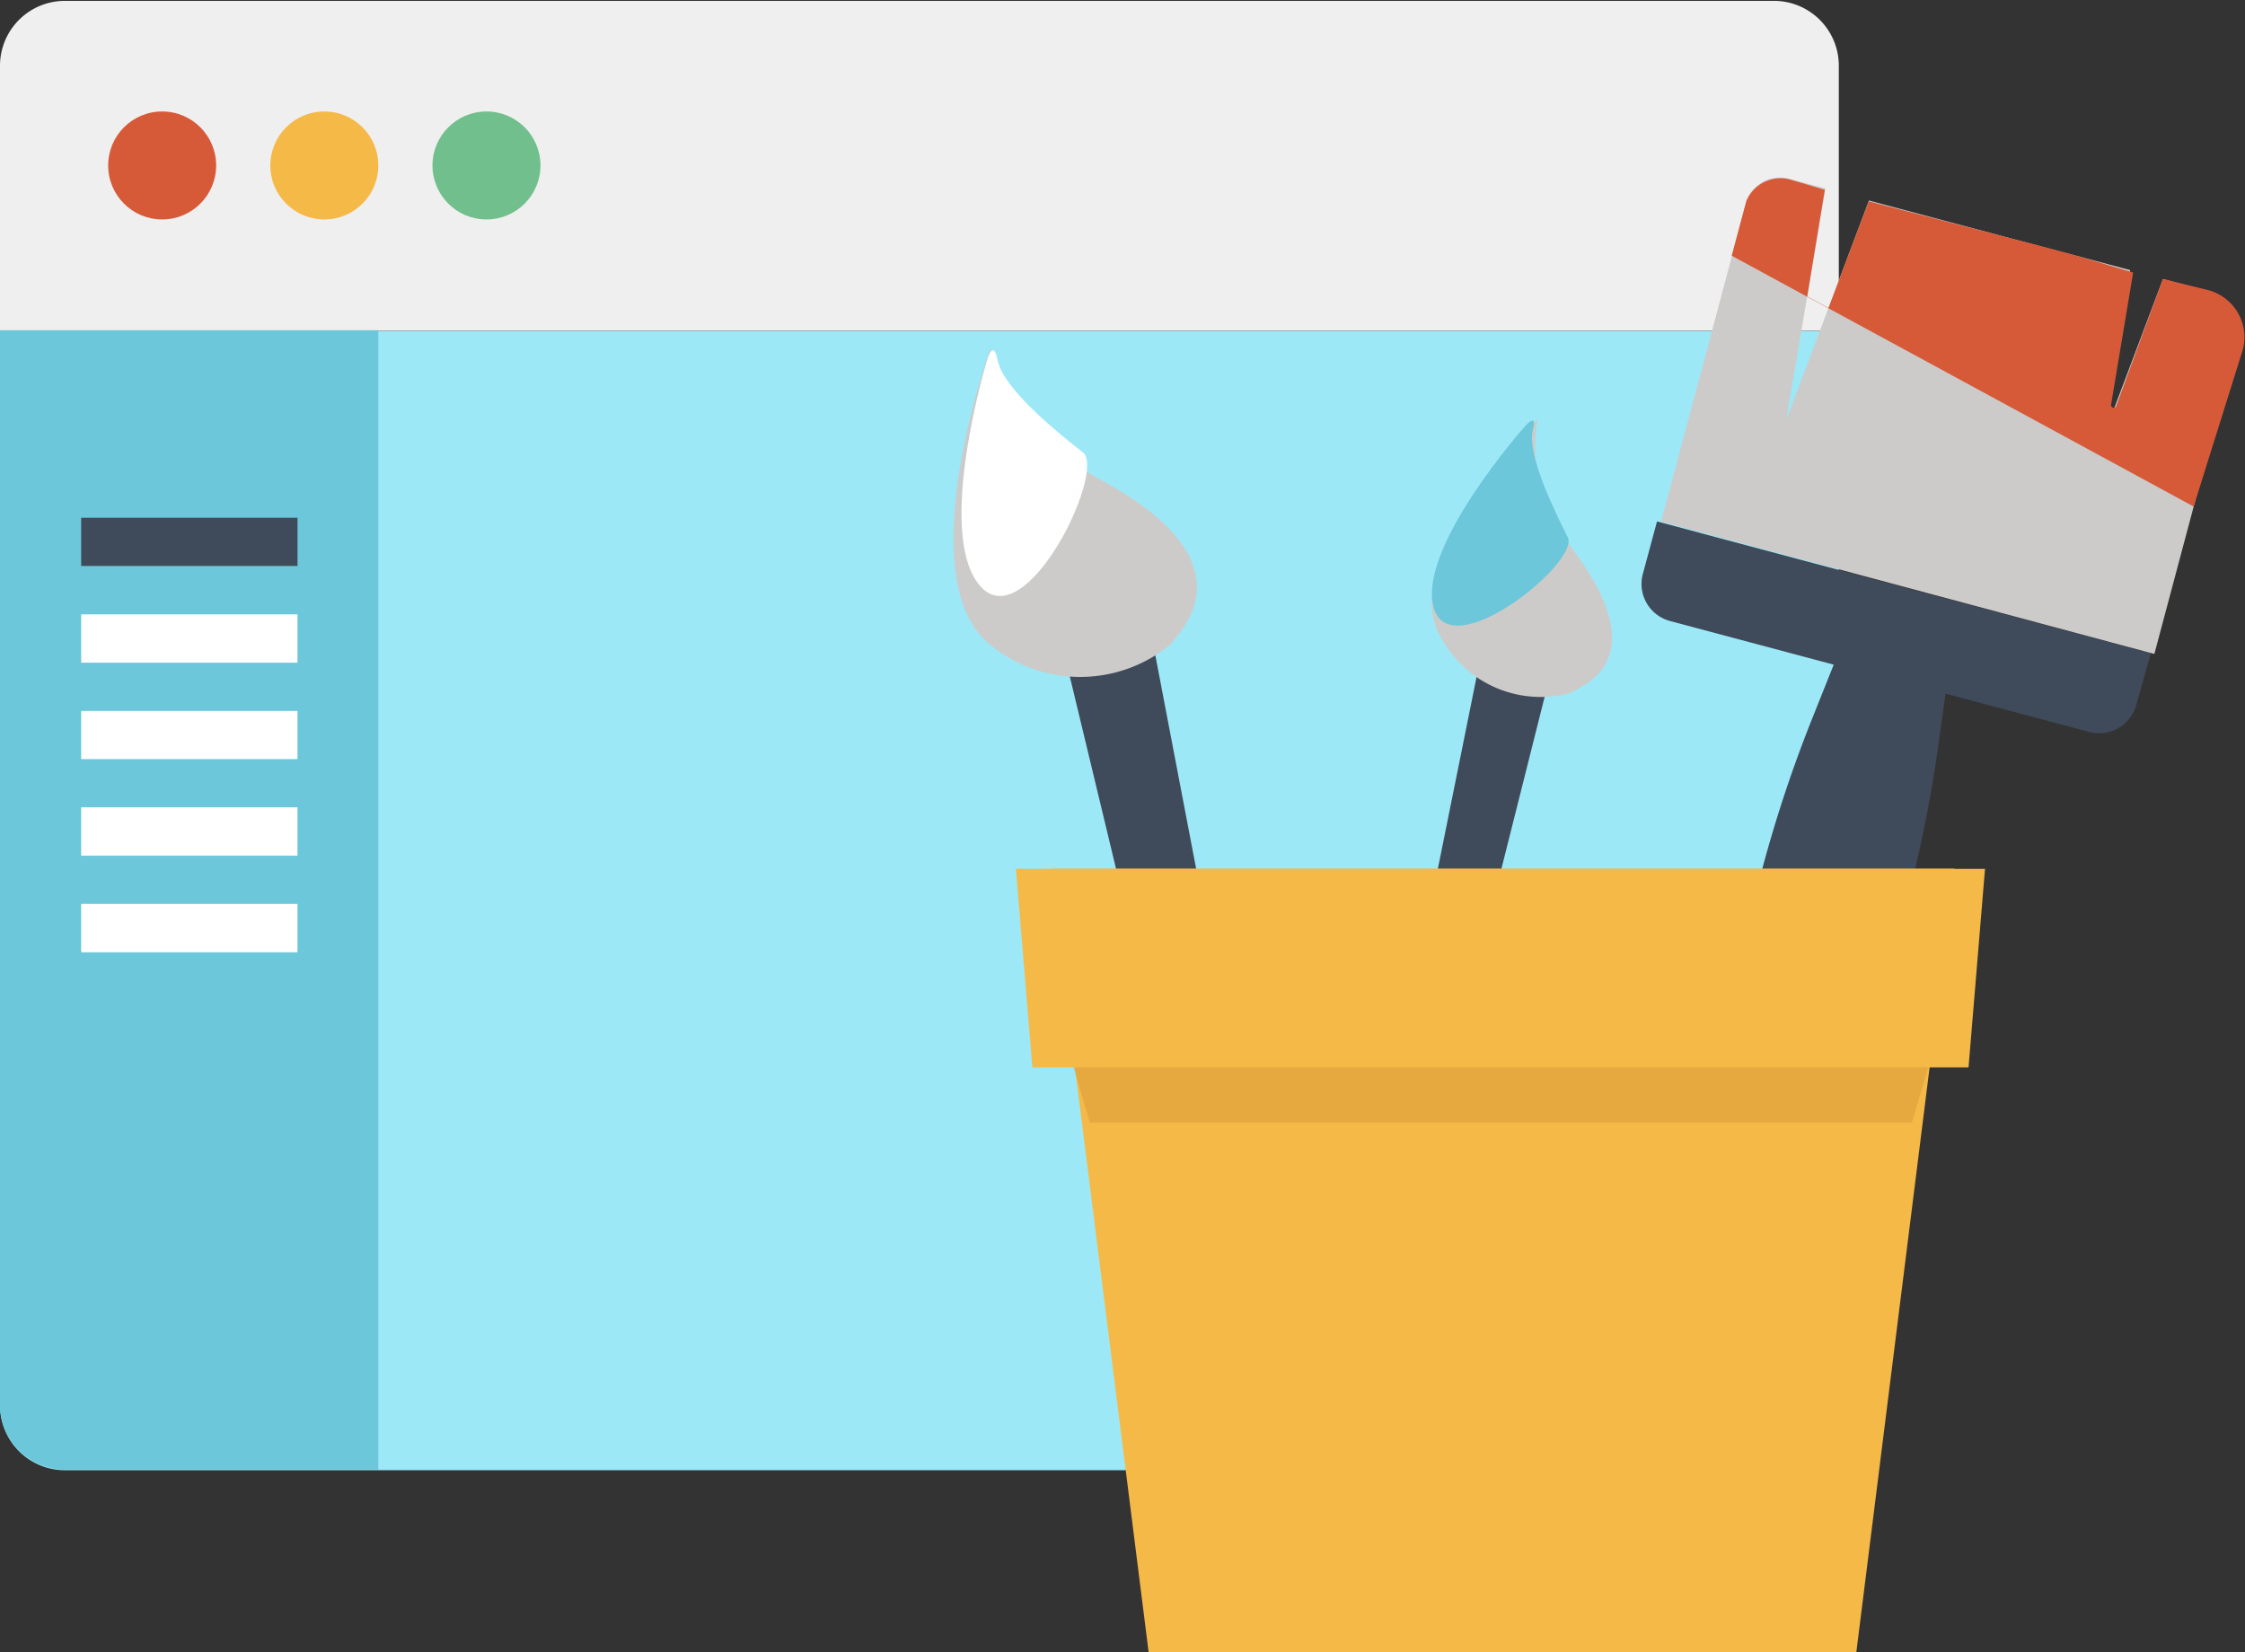
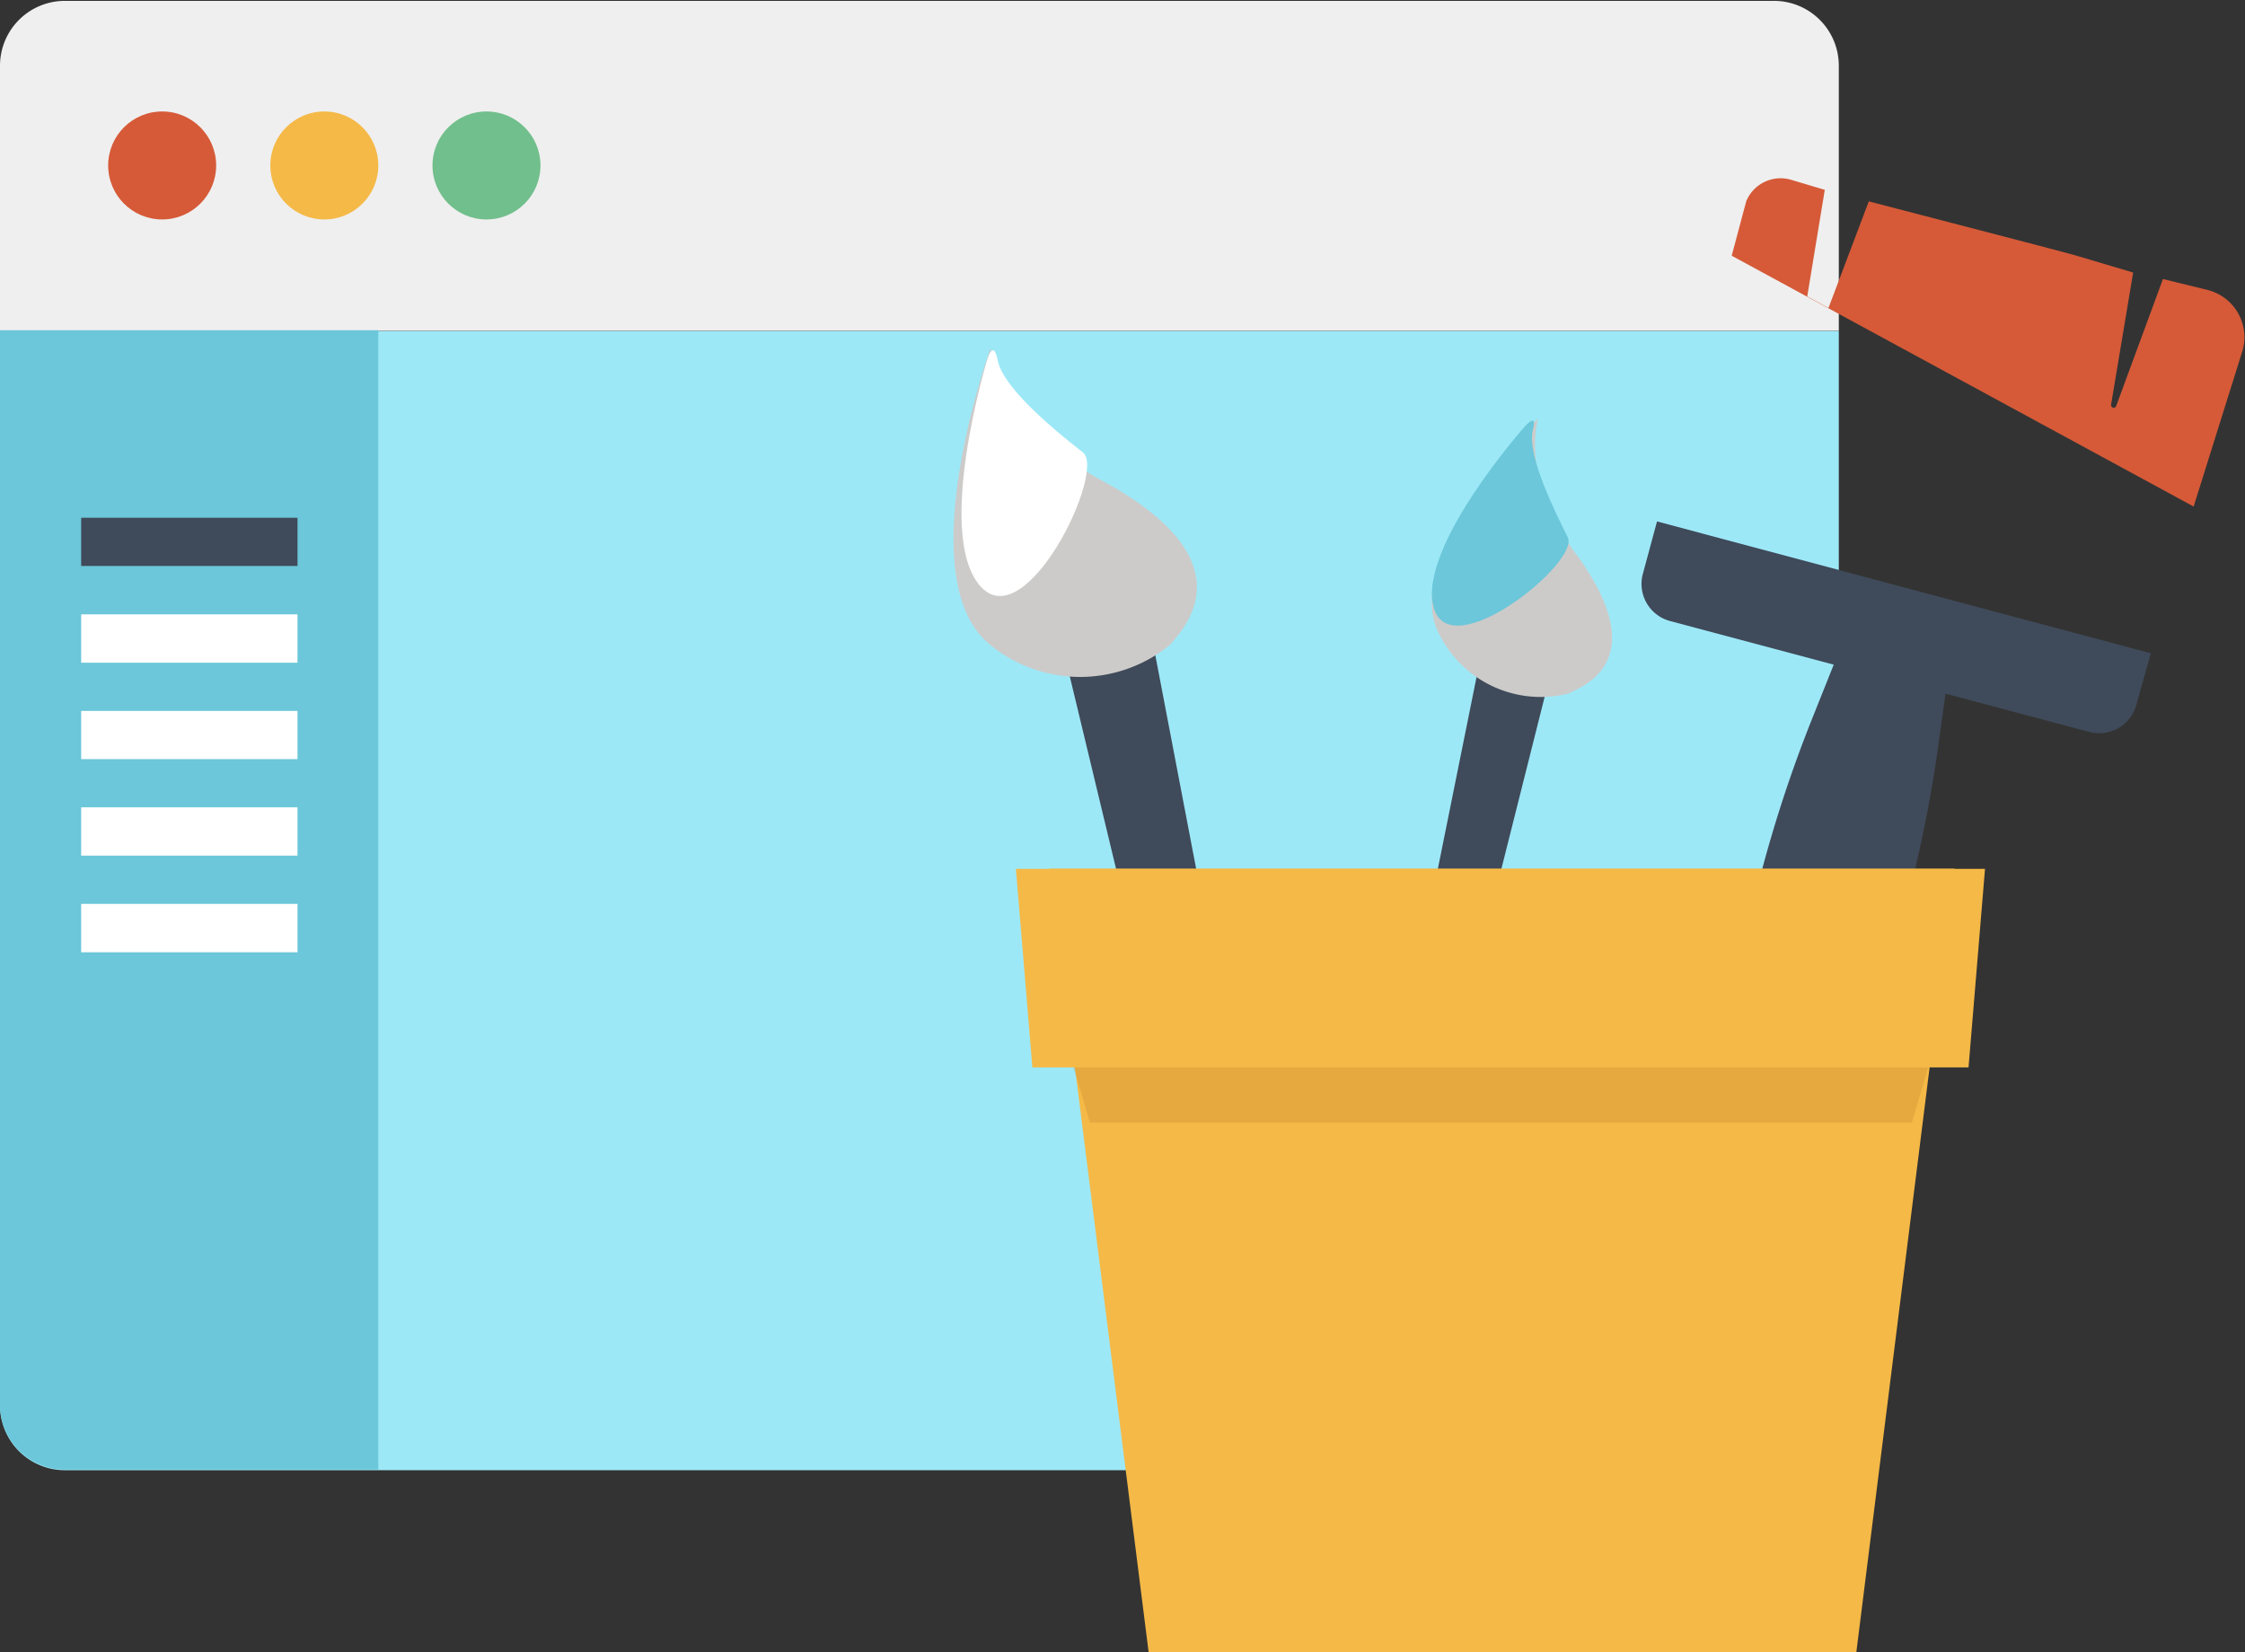
<svg xmlns="http://www.w3.org/2000/svg" id="Layer_1" data-name="Layer 1" viewBox="0 0 128.06 94.26">
  <rect x="0" y="0" width="128.06" height="94.26" fill="#333333" stroke="none" />
  <defs>
    <style>.cls-1{fill:#9de8f7;}.cls-2{fill:#efefef;}.cls-3{fill:#6bc7d9;}.cls-4{fill:#fff;}.cls-5{fill:#3f4a5a;}.cls-6{fill:#d65a38;}.cls-7{fill:#f5b947;}.cls-8{fill:#71bf8c;}.cls-9{fill:#cccbca;}.cls-10{fill:#d69a3a;opacity:0.5;isolation:isolate;}</style>
  </defs>
  <title>build-pro-site</title>
  <g id="Group_444" data-name="Group 444">
    <g id="wordpress-themes-2a66329cab1fa0c1da8d653d427e09b51907baf3db899210342afa8d72f8656e">
      <g id="Group_294" data-name="Group 294">
        <path id="Path_524" data-name="Path 524" class="cls-1" d="M506,409.43a3.7,3.7,0,0,1-3.7,3.7H404.81a3.7,3.7,0,0,1-3.7-3.7h0v-61.3H506Z" transform="translate(-401.11 -329.25)" />
        <path id="Path_525" data-name="Path 525" class="cls-2" d="M506,348.12H401.11V333a3.7,3.7,0,0,1,3.7-3.7h97.44A3.7,3.7,0,0,1,506,333h0Z" transform="translate(-401.11 -329.25)" />
      </g>
      <path id="Path_526" data-name="Path 526" class="cls-3" d="M402.19,412a3.68,3.68,0,0,0,2.62,1.09h17.88v-65H401.11v61.3A3.69,3.69,0,0,0,402.19,412Z" transform="translate(-401.11 -329.25)" />
      <g id="Group_295" data-name="Group 295">
        <rect id="Rectangle_200" data-name="Rectangle 200" class="cls-4" x="4.63" y="51.57" width="12.34" height="2.76" />
        <rect id="Rectangle_201" data-name="Rectangle 201" class="cls-4" x="4.63" y="46.06" width="12.34" height="2.76" />
        <rect id="Rectangle_202" data-name="Rectangle 202" class="cls-4" x="4.63" y="40.56" width="12.34" height="2.75" />
        <rect id="Rectangle_203" data-name="Rectangle 203" class="cls-4" x="4.63" y="35.05" width="12.34" height="2.76" />
        <rect id="Rectangle_204" data-name="Rectangle 204" class="cls-5" x="4.63" y="29.54" width="12.34" height="2.75" />
      </g>
      <g id="Group_298" data-name="Group 298">
        <circle id="Ellipse_51" data-name="Ellipse 51" class="cls-6" cx="9.25" cy="9.44" r="3.08" />
        <circle id="Ellipse_52" data-name="Ellipse 52" class="cls-7" cx="18.5" cy="9.44" r="3.08" />
        <circle id="Ellipse_53" data-name="Ellipse 53" class="cls-8" cx="27.75" cy="9.44" r="3.08" />
      </g>
    </g>
    <g id="Group_444-2" data-name="Group 444-2">
      <path id="Path_819" data-name="Path 819" class="cls-5" d="M479.83,406.36l-2.15-.54,7.75-38.41,3.94,1Z" transform="translate(-401.11 -329.25)" />
      <path id="Path_820" data-name="Path 820" class="cls-9" d="M488.85,353.12s-7.94,8-5.65,12.3a6.47,6.47,0,0,0,7.41,3.39c.55-.34,5-1.69.37-8C487.76,356.56,488.85,353.12,488.85,353.12Z" transform="translate(-401.11 -329.25)" />
      <path id="Path_821" data-name="Path 821" class="cls-3" d="M488.09,353.58s-6.15,6.92-5.2,10.33,8.35-2.59,7.65-4-2.33-4.65-2-6.11C488.84,352.7,488.09,353.58,488.09,353.58Z" transform="translate(-401.11 -329.25)" />
    </g>
    <g id="Group_445" data-name="Group 445">
      <path id="Path_822" data-name="Path 822" class="cls-5" d="M476,413.64l-2.73.53-11.49-47.8,5-.95Z" transform="translate(-401.11 -329.25)" />
      <path id="Path_823" data-name="Path 823" class="cls-9" d="M457.61,349.12s-4.8,13.31.08,17A8.1,8.1,0,0,0,467.9,366c.45-.67,4.76-4.54-3.78-9.25C458.18,353.61,457.61,349.12,457.61,349.12Z" transform="translate(-401.11 -329.25)" />
      <path id="Path_824" data-name="Path 824" class="cls-4" d="M457.42,349.78s-3,9.88-.41,12.89,7.23-6.55,5.87-7.61-4.54-3.61-4.86-5.25C457.77,348.54,457.42,349.78,457.42,349.78Z" transform="translate(-401.11 -329.25)" />
    </g>
    <g id="Group_446" data-name="Group 446">
      <path id="Path_825" data-name="Path 825" class="cls-5" d="M523.8,366.52,495.63,359l-.81,3a2.19,2.19,0,0,0,1.55,2.68l9.34,2.49-1.23,3.08a76,76,0,0,0-5,20.19h0a3.31,3.31,0,0,0,2.35,4h0a3.26,3.26,0,0,0,3.83-1.83l.23-.52a76,76,0,0,0,5.75-20.05l.45-3.21,8.2,2.18a2.19,2.19,0,0,0,2.68-1.54h0Z" transform="translate(-401.11 -329.25)" />
-       <path id="Path_826" data-name="Path 826" class="cls-9" d="M526.67,345.75l-2.18-.58L521.16,354l1.46-9.34-3.54-.94-1.54-.41-1.66-.44-8.16-2.18L503,353.22,505.24,340l-2.11-.56a2,2,0,0,0-2.42,1.4l-4.85,18.17L524,366.56l4.63-17.36A2.82,2.82,0,0,0,526.67,345.75Z" transform="translate(-401.11 -329.25)" />
      <path id="Path_827" data-name="Path 827" class="cls-6" d="M527.06,345.8l-2.57-.63-2.67,7.25a.15.15,0,0,1-.2.08.15.15,0,0,1-.09-.16l1.26-7.54-3.36-1-1.54-.41-1.68-.44-8.5-2.21-2.3,6.08-1.21-.66,1-6.08-1.85-.55a2.12,2.12,0,0,0-2.63,1.2l-.83,3.11,26.35,14.31,2.8-8.93A2.78,2.78,0,0,0,527.06,345.8Z" transform="translate(-401.11 -329.25)" />
    </g>
    <g id="Group_447" data-name="Group 447">
      <path id="Path_828" data-name="Path 828" class="cls-7" d="M507,423.51H466.63L461,378.81H512.6Z" transform="translate(-401.11 -329.25)" />
      <path id="Path_829" data-name="Path 829" class="cls-7" d="M513.4,390.15H460l-.94-11.33h55.28Z" transform="translate(-401.11 -329.25)" />
    </g>
    <path id="Path_830" data-name="Path 830" class="cls-10" d="M510.17,393.3H463.28l-.93-3.15H511.1Z" transform="translate(-401.11 -329.25)" />
  </g>
</svg>